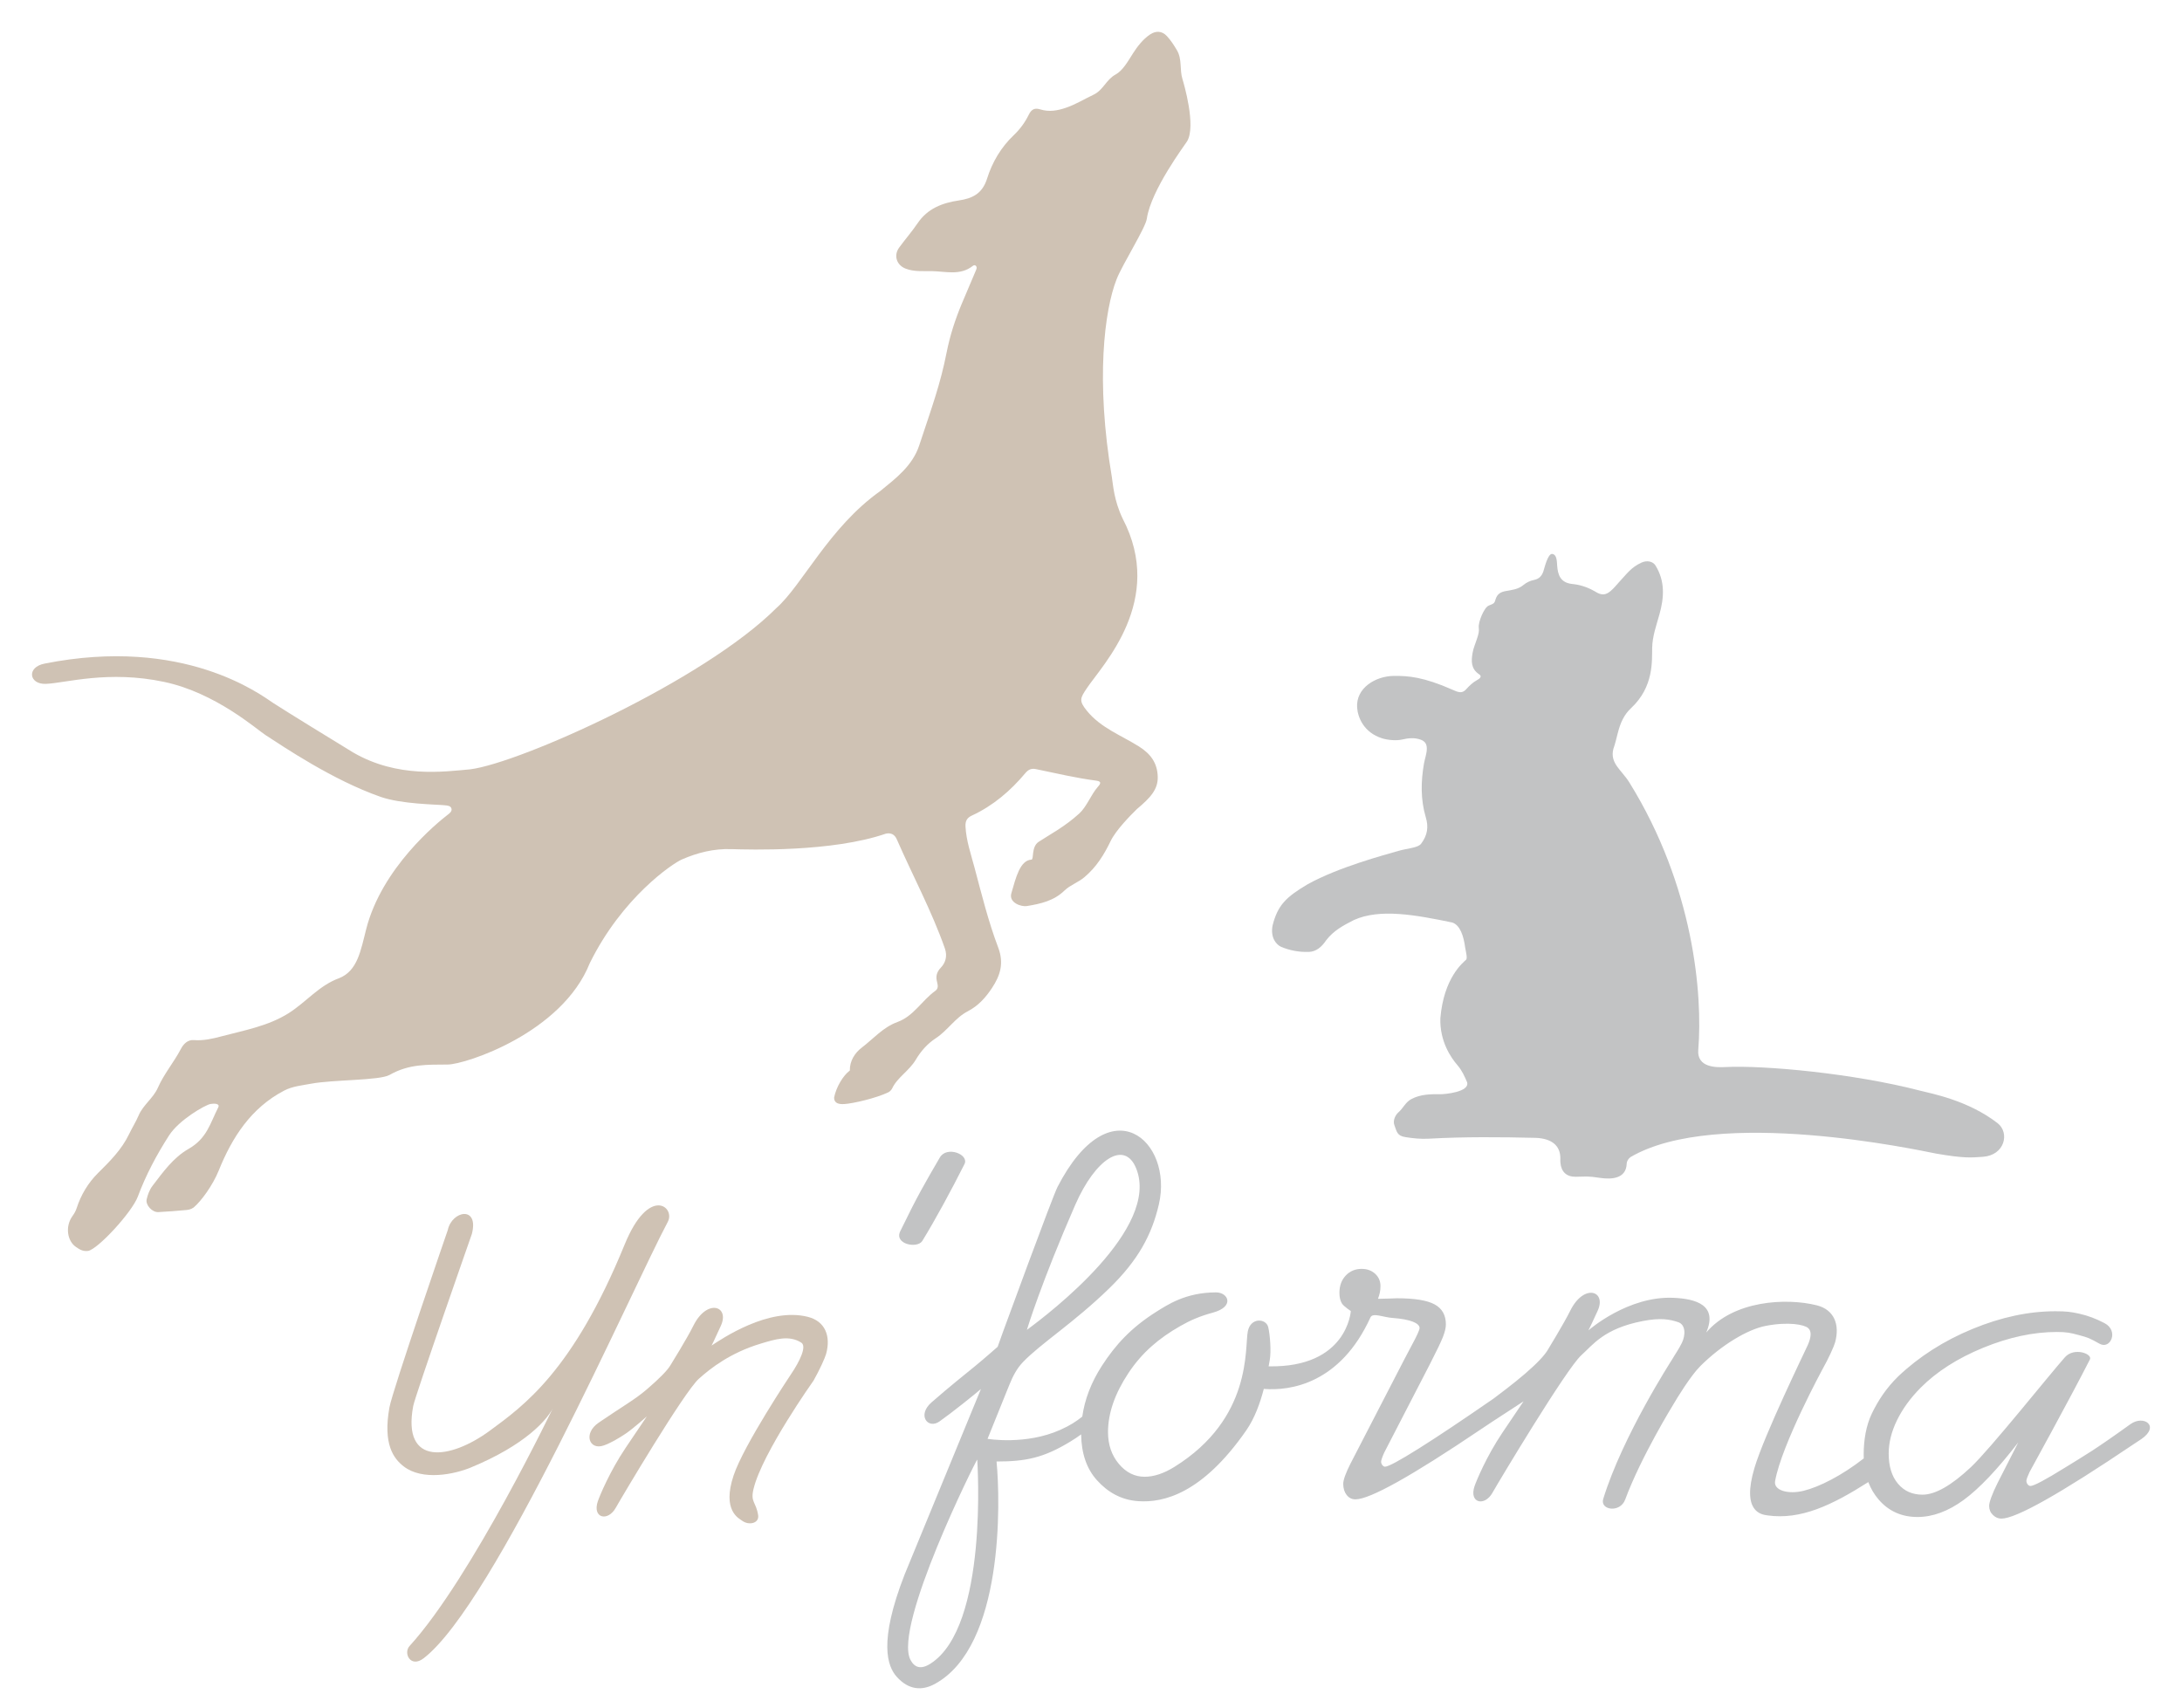
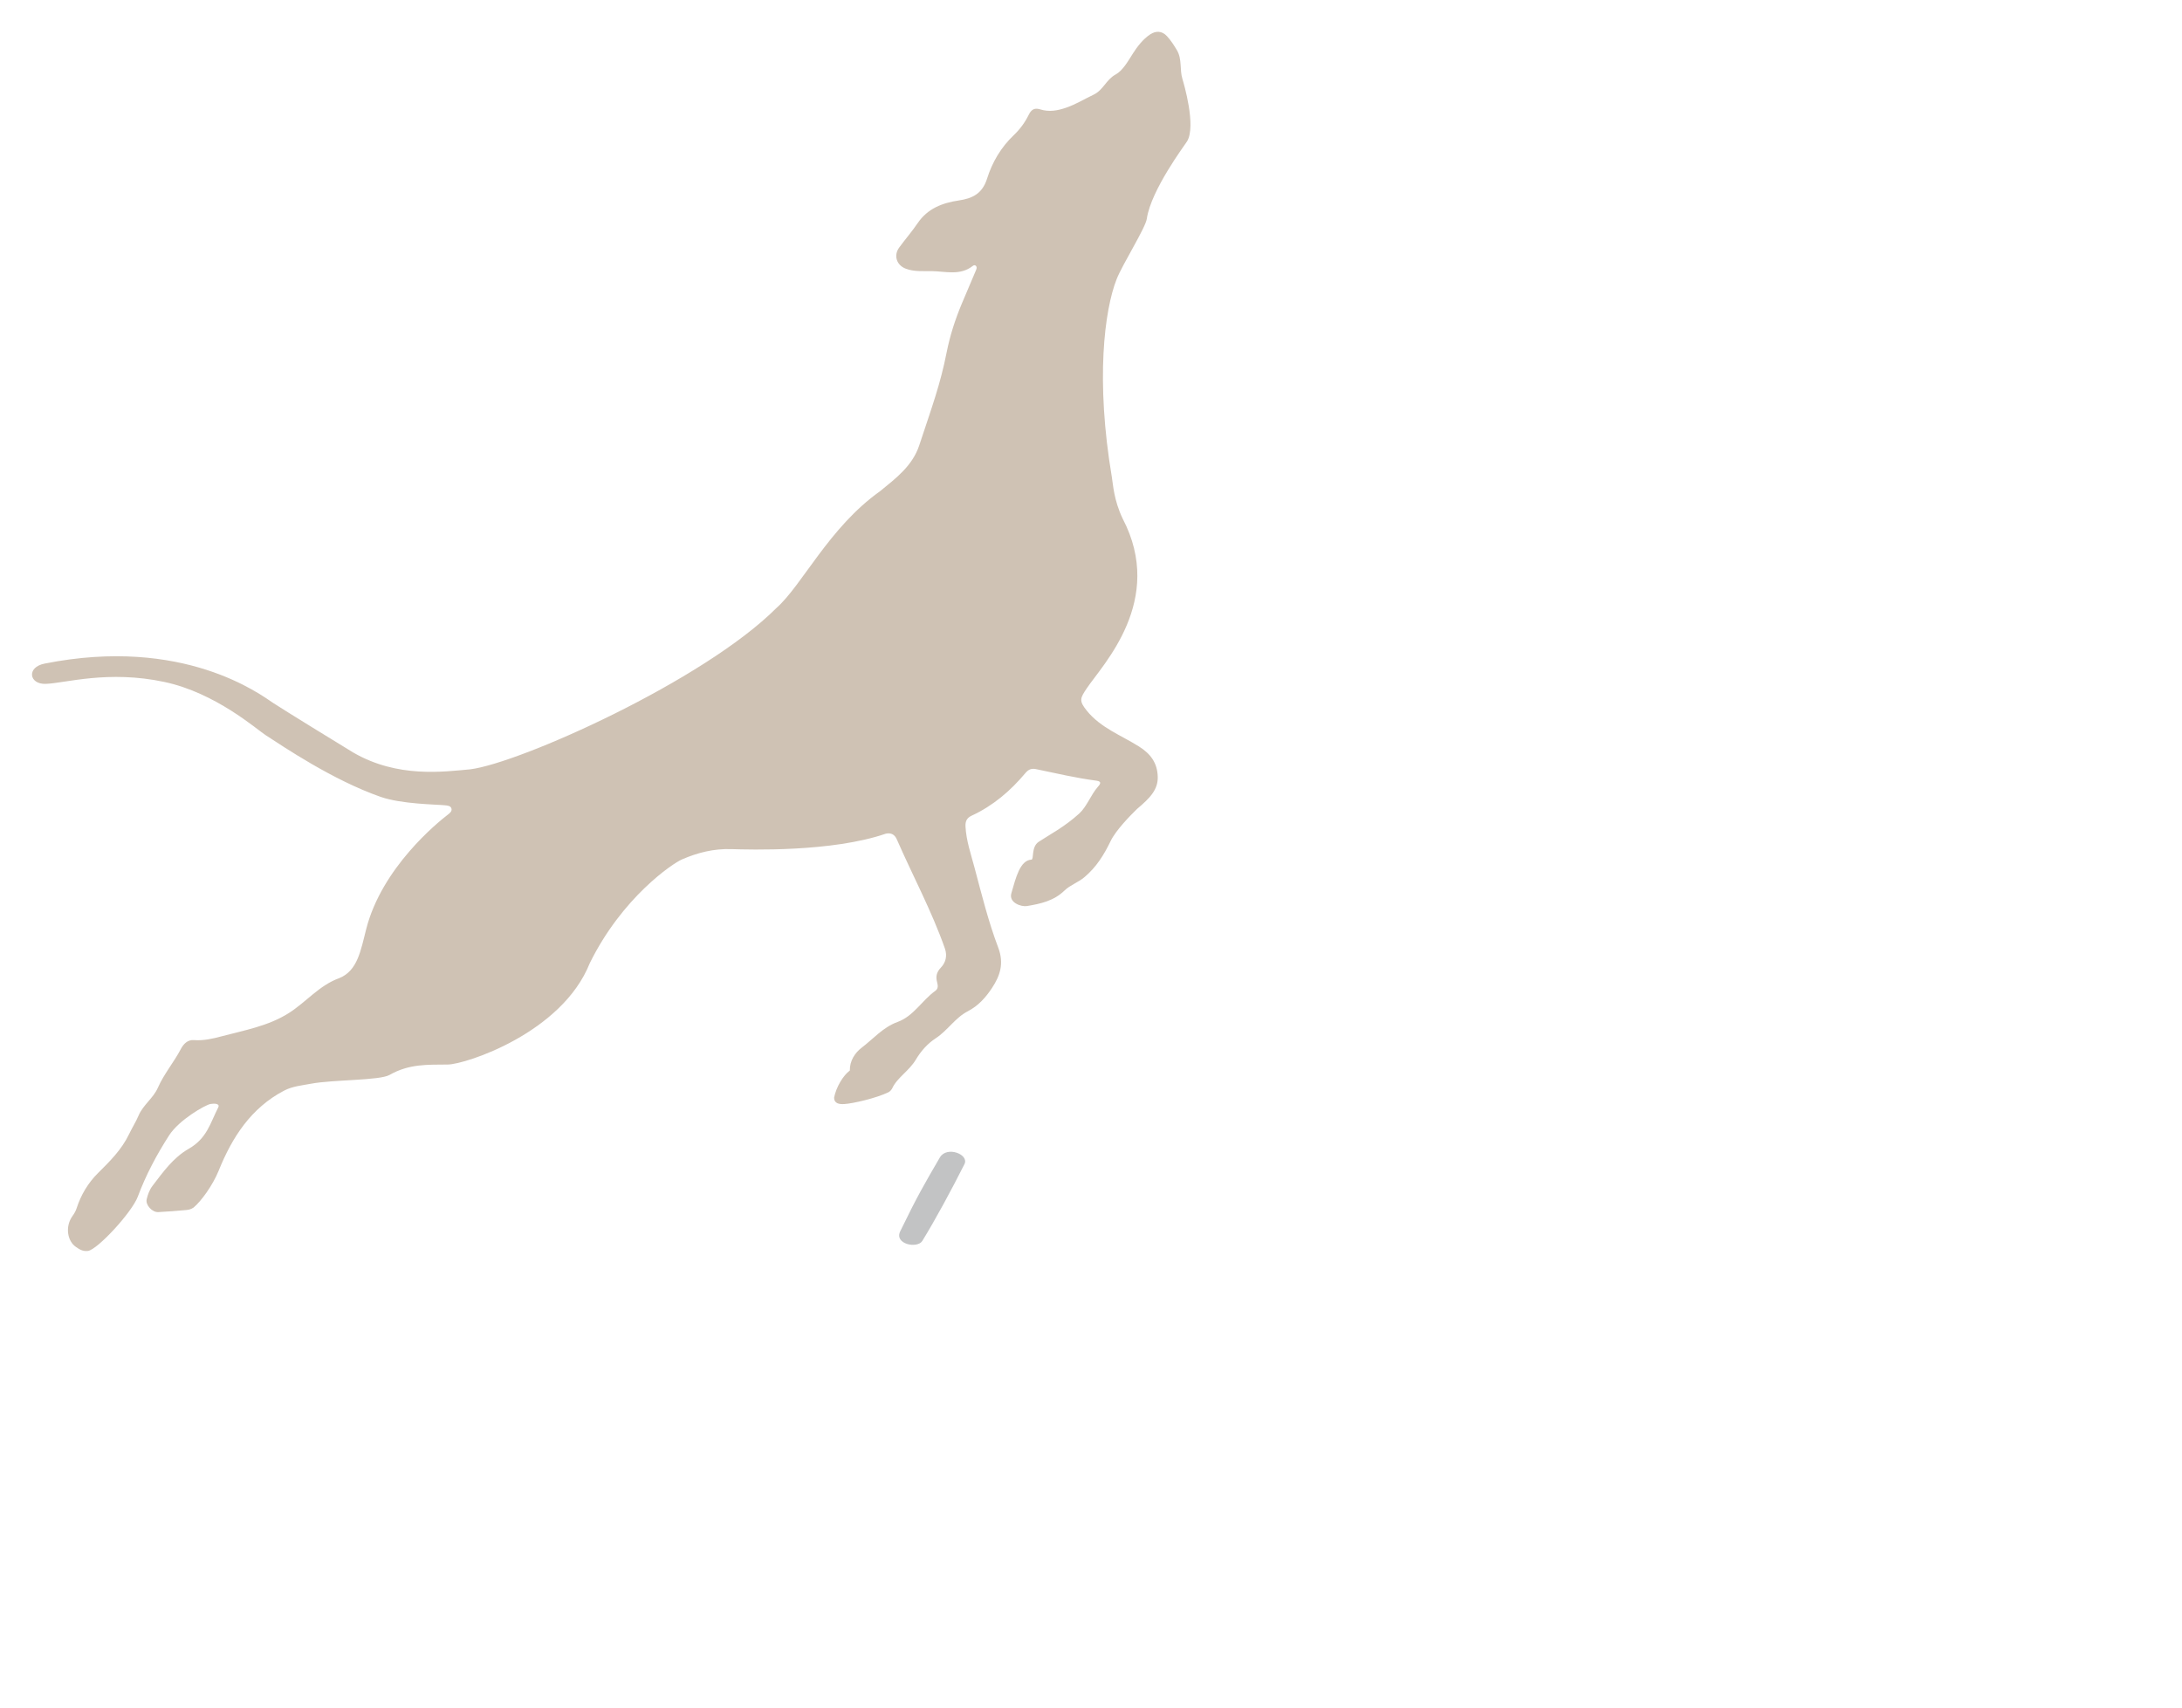
<svg xmlns="http://www.w3.org/2000/svg" version="1.1" x="0px" y="0px" width="920px" height="720px" viewBox="0 0 920 720" enable-background="new 0 0 920 720" xml:space="preserve">
  <g id="Logo">
    <g id="Text">
-       <path id="Y" fill="#CFC2B4" d="M198.949,520.313c0,0-23.906,68.194-24.719,72.504c-4.832,25.666,15.668,22.666,32.287,10.438    c14.18-10.434,35.047-25.107,56.869-78.536c10.186-24.938,21.502-15.796,18.176-9.532    c-15.518,29.232-72.916,160.881-102.916,184.006c-5.547,4.276-8.691-2.164-5.969-5.148    c26.219-28.727,61.219-101.896,61.219-101.896c-2.59,6.457-12.75,17.295-35.5,26.67c-6.869,2.831-20.264,5.606-28.166-0.5    c-4.264-3.295-8.834-9.334-6.031-24.884c1.314-7.286,24.592-74.755,24.592-74.755C190.559,510.392,202.07,508.276,198.949,520.313    z" />
-       <path id="n" fill="#CFC2B4" d="M254.563,609.48c-6.08,2.144-8.834-5.047-2.102-9.645c10.568-7.216,15.225-9.672,20.504-14.223    c5.277-4.551,8.529-7.897,9.764-10.04c0,0,6.916-11.123,9.6-16.551c5.734-11.604,15.461-8.441,11.609,0    c-5.77,12.648-4.164,8.493-4.164,8.493c4.596-3.026,24.223-16.423,40.791-12.281c7.334,1.833,9.834,8.083,7.75,15.667    c-0.449,1.635-2.848,6.938-5.297,11.229c0,0-21.572,30.364-25.287,45.603c-1.41,5.779,1.006,5.363,1.924,11.113    c0.557,3.483-3.883,4.428-6.666,2.416c-1.428-1.032-8.66-4.262-3.666-19.166c4.324-12.908,24.043-42.432,24.043-42.432    c4.045-5.949,6.824-12.039,4.49-13.539c-5.104-3.279-10.932-1.458-17.217,0.444c-12.668,3.833-20.996,10.304-25.996,14.804    c-6.264,5.638-32.664,50.189-34.996,54.356c-3.369,6.021-9.994,4.397-7.584-2.708c0.713-2.1,4.938-12.438,11.666-22.457    c4.16-6.193,9-13.338,9-13.338s-5.842,5.18-8.832,7.206S257.443,608.466,254.563,609.48z" />
      <g id="_x27_forma">
        <path id="_x27_" fill="#C2C3C4" d="M379.57,519.16c7.109-14.64,10.01-19.62,16.699-31.11c2.931-5.02,12.451-1.31,10.381,2.8     c-5.541,11-12.271,23.43-17.78,32.39C386.84,526.56,376.9,524.66,379.57,519.16z" />
-         <path id="forma" fill="#C2C3C4" d="M898.25,600.5c-15.64,11.26-19.26,13.16-27.57,18.32c-8.31,5.16-13.17,7.74-14.58,7.74     c-0.439,0-0.84-0.23-1.189-0.69c-0.351-0.45-0.521-0.95-0.521-1.49c0-0.3,0.13-0.8,0.391-1.49c0.27-0.69,0.569-1.41,0.93-2.18     c0,0,17.35-31.54,25.46-47.5c1.2-2.36-6.68-5.3-10.55-0.91c-6.99,7.9-31.43,38.62-39.65,46.35     c-8.229,7.72-15.02,11.58-20.39,11.58c-4.311,0-7.76-1.55-10.35-4.64c-2.601-3.1-3.9-7.33-3.9-12.68c0-4.59,1.17-9.27,3.5-14.06     c2.33-4.77,5.65-9.35,9.96-13.7c6.77-6.81,15.57-12.43,26.39-16.87c10.82-4.43,21.15-6.65,31-6.65c4.141,0,5.79,0.35,9.44,1.34     c3.649,0.99,4.2,1.14,8.64,3.63c4.59,2.56,8.21-5.47,2.08-8.69c-3.439-1.82-6.95-3.16-10.55-3.96c-3.61-0.81-5.5-1.06-10.16-1.06     c-11.26,0-22.92,2.49-34.97,7.46c-12.05,4.97-22.47,11.63-31.271,19.96c-5.18,5.05-8.55,10.34-11.1,15.58     c-2.55,5.24-3.5,11.52-3.5,17.33c0,0.58,0.01,1.16,0.03,1.72c-9.261,7.23-18.771,12.06-25.511,13.69     c-6.27,1.51-12.59-0.13-11.869-4.13c2.77-15.44,20.01-47.22,20.01-47.22c2.439-4.29,4.84-9.6,5.28-11.23     c2.09-7.59-0.41-13.84-7.75-15.67c-12.931-3.23-35.131-2.04-46.58,11.49c4.949-11.51-4.17-14.23-13.881-14.65     c-19.069-0.82-35.399,13.38-35.789,13.74c0.56-1.1,1.72-3.48,3.909-8.3c3.851-8.44-5.84-11.6-11.569,0     c-2.69,5.43-9.5,16.55-9.5,16.55c-1.24,2.15-4.301,5.49-9.58,10.04c-4.73,4.09-11.8,9.38-13.21,10.43     c-0.11,0.08-0.19,0.14-0.23,0.16c-13,8.99-23.47,15.98-31.399,20.96c-8.091,5.09-12.841,7.64-14.25,7.64     c-0.44-0.08-0.811-0.33-1.12-0.75c-0.311-0.42-0.46-0.9-0.46-1.44c0-0.22,0.13-0.72,0.39-1.49c0.271-0.76,0.58-1.53,0.93-2.29     l19.261-37.29c2.899-5.66,4.75-9.52,5.54-11.59c0.79-2.06,1.189-3.78,1.189-5.16c0-3.9-1.59-6.71-4.75-8.43     c-3.17-1.72-8.439-2.58-15.83-2.58c-0.18,0-5.85,0.23-8.05,0.23c0.35-0.92,0.61-1.8,0.79-2.64c0.17-0.84,0.26-1.76,0.26-2.76     c0-2.06-0.75-3.78-2.24-5.16c-1.5-1.37-3.399-2.06-5.68-2.06c-2.729,0-4.97,0.94-6.729,2.81c-1.761,1.87-2.66,4.3-2.66,7.28     c0,1.84,0.34,3.35,1.09,4.54c0.75,1.18,3.71,3.15,3.71,3.15s-1.41,23.93-34.65,23.31c0.17-0.93,0.32-1.79,0.46-2.56     c0.681-3.82,0.131-10.7-0.619-13.93c-0.87-3.75-7.44-4.27-8.62,1.75c-1.38,7,1.979,36.63-30.9,57.11     c-4.52,2.82-8.729,4.19-12.6,4.19c-4.221,0-7.851-1.82-10.891-5.45c-3.03-3.63-4.55-8.09-4.55-13.37     c0-7.95,2.88-16.27,8.64-24.95c5.761-8.68,12.86-14.65,21.761-19.74c4.37-2.5,8.39-4.23,13.8-5.69c9.36-2.54,6.5-8.54,1.34-8.54     c-12.92,0-20.68,5.38-25.34,8.28c-10.38,6.58-17.03,13.74-22.841,22.77c-4.439,6.91-7.18,14.02-8.209,21.33     c-2.59,2.04-5.051,3.69-9.25,5.57c-14.62,6.55-30.69,3.8-30.69,3.8l9.149-22.67c1.601-3.97,3.261-7.07,5.841-9.75     c7.53-7.84,21.38-16.5,36.34-31.05c12.16-11.83,17.93-22.54,20.91-35.41c6.17-26.67-20.47-50.47-42.729-7.35     c-2.17,4.22-22.951,60.99-22.951,60.99c-0.77,2.25-2.299,6.43-2.299,6.43s-6.141,5.4-9.351,8.01c-4.64,3.77-11,8.86-18.54,15.43     c-6.2,5.41-1.52,11.47,3.359,8.04c5.16-3.63,14.931-11.46,17.48-13.68L381.4,663.93c-11.131,28.59-7.2,38.74-3.311,43.08     c4.99,5.57,10.61,6.03,16.18,2.96c29.041-16,27.53-76.92,25.91-93.73c12.291,0,19.83-1.54,31.03-8.35     c2.04-1.24,3.42-2.18,4.63-3.09c0.12,8.09,2.34,14.52,6.65,19.31c4.439,4.94,10.09,8.38,17.55,8.86     c10.53,0.69,26.82-3.12,45.36-29.76c3.659-5.25,5.93-11.71,7.46-17.58c11.159,0.93,32.27-2.21,44.979-30.18     c0.95-2.09,5.58,0.04,9.37,0.27c7.56,0.54,11.25,2.22,11.33,4.2c0,0.85-1.18,3.45-3.56,7.81c-1.23,2.29-2.2,4.12-2.9,5.5     l-22.69,43.94c-0.97,1.92-1.72,3.6-2.25,5.05c-0.52,1.45-0.79,2.6-0.79,3.44c0,1.92,0.49,3.48,1.45,4.71     c0.97,1.22,2.2,1.83,3.7,1.83c6.07,0,23.62-9.79,52.64-29.37l5.341-3.56l0.189-0.12l12.71-8.28c0,0-4.84,7.14-9,13.34     c-6.729,10.02-10.96,20.35-11.67,22.45c-2.41,7.11,4.22,8.73,7.59,2.71c2.33-4.17,31.15-52.28,37.41-57.91     c5-4.5,9.59-11.27,25.91-14.44c7.61-1.48,11.49-0.7,14.96,0.47c3.15,1.05,3.189,5.39,1.55,8.74c-1.35,2.76-2.67,4.48-4.17,7.08     c0,0-20.85,32.19-28.99,58.73c-1.439,4.72,7.12,6.03,9.261,0.25c6.71-18.12,20.289-40.08,20.289-40.08     c1.391-2.43,7.261-12.06,11.351-16.15c8.84-8.84,19.91-15.54,27.689-17.02c9.671-1.83,16.131-0.5,17.801,0.92     c1.529,1.31,1.34,3.85-0.17,7.25c-1.021,2.29-18.29,37.76-22.44,51.7c-5.56,18.63,2.89,19.69,5.44,20.05     c14.04,2,27.159-4.24,42.55-14.04c1.04,2.75,2.49,5.21,4.37,7.38c4.22,4.89,9.68,7.34,16.359,7.34c6.42,0,12.91-2.39,19.46-7.17     c6.551-4.78,14.23-12.87,23.03-24.26l-8.71,17.09c-1.14,2.29-2.03,4.28-2.64,5.97c-0.62,1.68-0.92,2.9-0.92,3.67     c0,1.53,0.52,2.81,1.579,3.84c1.051,1.03,2.24,1.55,3.561,1.55c6.16,0,24.72-10.44,55.68-31.32c0,0,2.48-1.62,3.3-2.18     C910.91,601.28,903.86,596.46,898.25,600.5z M453.34,508.06c8.58-19.61,20.771-27.33,25.65-15.54     c10.479,25.29-36.28,61.07-46.02,68.22C433.141,560.14,439.02,540.83,453.34,508.06z M392.27,701.51     c-4.119,2.61-6.76,1.52-8.41-1.68c-7.279-14.2,27.83-84.42,28.181-84.41C412.04,616.11,416.92,685.89,392.27,701.51z" />
      </g>
    </g>
    <path id="Dog" fill-rule="evenodd" clip-rule="evenodd" fill="#CFC2B4" d="M356.014,465.515c-2.227,0.15-4.299-0.242-4.338-2.66   c0.844-4.461,3.881-9.463,6.643-11.469c-0.084-4.094,2.172-7.48,4.982-9.618c4.908-3.737,9.023-8.644,15.088-10.839   c6.838-2.475,10.338-9.111,15.957-13.134c1.283-0.919,1.15-2.217,0.773-3.647c-0.607-2.31-0.338-4.16,1.621-6.207   c1.871-1.957,2.801-4.762,1.645-8.051c-5.57-15.842-13.545-30.604-20.242-45.936c-0.932-2.135-2.447-2.887-4.635-2.449   c-22.652,7.834-57.646,6.757-65.117,6.522c-7.461-0.233-14.211,1.468-20.836,4.336c-4.061,1.758-25.256,16.083-38.891,43.765   c-11.734,29.488-52.443,42.643-59.813,42.728c-8.498,0.096-16.283-0.358-24.588,4.377c-4.225,2.408-23.803,1.962-33.109,3.71   c-3.855,0.727-7.799,1.058-11.344,2.906c-13.973,7.28-21.971,19.782-27.566,33.657c-2.529,6.272-7.443,13.005-10.609,15.637   c-1.08,0.745-2.08,0.976-3.191,1.069c-3.906,0.332-7.814,0.689-11.73,0.867c-2.555,0.116-5.441-2.994-4.871-5.414   c0.465-1.98,1.234-4.068,2.455-5.659c4.439-5.782,8.725-11.882,15.189-15.571c7.816-4.46,9.09-10.783,12.555-17.555   c0.76-1.652-1.83-1.652-3.287-1.391c-2.213,0.397-13.234,6.674-17.455,13.239c-5.246,8.159-9.791,16.698-13.188,25.809   c-2.455,6.589-16.852,22.215-20.979,22.909c-2.439,0.311-3.949-0.908-5.055-1.635c-3.592-2.362-4.818-8.534-1.463-13.155   c0.705-0.971,1.309-2.006,1.697-3.22c1.797-5.601,4.865-10.695,8.914-14.719c5.078-5.045,10.07-9.967,13.193-16.509   c1.262-2.643,2.857-5.135,3.998-7.823c1.91-4.504,6.213-7.35,8.129-11.71c2.588-5.894,6.779-10.767,9.729-16.41   c1.119-2.138,2.893-3.915,5.496-3.714c4.012,0.31,7.863-0.58,11.6-1.576c9.668-2.575,19.648-4.297,28.344-9.785   c7.334-4.627,12.912-11.77,21.385-14.789c7.631-3.12,8.977-11.531,11.293-20.626c6.609-25.952,30.094-44.939,34.316-48.196   c0.857-0.661,1.965-1.463,1.637-2.657c-0.336-1.221-1.764-1.271-2.791-1.381c-3.529-0.376-18.277-0.45-27.141-3.567   c-20.32-7.143-40.742-21.053-48.434-26.016c-3.805-2.455-21-17.78-42.625-22.406c-23.783-5.088-41.799,0.505-50.066,0.797   c-7.084,0.25-8.168-7.041-0.5-8.541c58.582-11.667,91.043,13.042,96.5,16.667c4.035,2.669,28.625,17.786,33.666,20.833   c18.717,10.837,38.084,8.083,49.357,7.068c20.988-2.674,98.338-37.299,129.018-67.979c10.93-9.668,22.203-33.978,43.689-49.252   c6.576-5.368,13.693-10.661,16.57-19.384c5.555-16.799,8.883-25.735,11.529-39.1c1.391-7.028,3.547-13.741,6.277-20.313   c1.975-4.75,4.01-9.475,6.023-14.207c0.293-0.688,0.633-1.391,0.043-2.049c-0.393-0.438-0.924-0.27-1.316,0.039   c-5.338,4.205-11.488,2.259-17.344,2.186c-3.646-0.047-7.398,0.309-10.93-1.039c-3.887-1.48-5.176-5.602-2.746-8.911   c2.535-3.454,5.363-6.706,7.766-10.247c4.205-6.193,10.352-8.556,17.375-9.602c5.623-0.838,9.895-2.75,11.93-9.253   c2.131-6.798,5.836-13.159,11.271-18.306c2.531-2.398,4.742-5.397,6.258-8.529c1.234-2.553,2.719-2.982,4.904-2.304   c3.727,1.157,7.236,0.524,10.797-0.688c4.098-1.396,7.758-3.666,11.604-5.484c4.164-1.969,5.344-6.363,9.305-8.518   c3.061-1.664,5.186-5.505,7.322-8.867c1.746-2.748,4.244-6.098,7.348-8.105c2.25-1.455,4.822-1.58,6.986,0.748   c1.678,1.81,2.961,3.812,4.225,5.941c2.266,3.829,1.105,8.15,2.326,12.125c0.508,1.652,5.902,19.788,1.971,26.309   c-0.852,1.412-15.186,20.457-16.973,32.604c-0.473,3.771-10.254,19.237-12.711,25.456c-5.199,13.162-8.945,42.674-2.02,83.642   c0.484,2.858,0.797,9.565,4.543,17.388c18.014,34.458-8.367,61.516-15.063,71.44c-2.904,4.307-3.457,5.356-0.029,9.585   c5.838,7.2,14.455,10.328,21.947,15.039c4.945,3.111,7.717,6.916,7.928,12.615c0.201,5.458-3.041,8.969-8.76,13.766   c-2.871,2.801-8.889,8.941-11.092,13.503c-2.781,5.757-5.986,10.964-11.047,15.228c-2.686,2.264-6.023,3.32-8.387,5.618   c-4.525,4.399-10.109,5.613-15.922,6.571c-2.248,0.373-7.68-1.36-6.51-5.396c1.885-6.493,3.619-13.915,8.477-14.188   c1.113-0.063-0.178-5.36,3.037-7.504c4.176-2.783,10.898-6.253,17.15-11.97c3.078-2.813,4.926-7.9,7.684-11.068   c0.799-0.916,2.244-2.396-0.473-2.746c-8.607-1.107-17.037-3.129-25.52-4.875c-1.924-0.397-3.197,0.187-4.455,1.687   c-6.289,7.506-13.613,13.759-22.572,17.909c-2.049,0.949-2.783,2.303-2.66,4.639c0.313,5.959,2.256,11.494,3.771,17.176   c3.029,11.368,5.85,22.83,10.014,33.808c2.535,6.686,0.828,11.896-2.674,17.157c-2.654,3.986-5.719,7.438-10.201,9.759   c-5.244,2.714-8.494,8.101-13.422,11.324c-3.605,2.358-6.314,5.487-8.447,9.063c-2.85,4.781-7.824,7.5-9.967,12.117   c-0.342,0.68-1.07,1.372-1.5,1.58C369.363,463.088,359.449,465.33,356.014,465.515z" />
-     <path id="Cat" fill-rule="evenodd" clip-rule="evenodd" fill="#C2C3C4" d="M842.342,473.657   c-12.52-9.75-27.99-12.551-32.926-13.827c-28.107-7.269-65.752-10.731-82.023-9.904c-3.668,0.187-11.979,0.298-11.355-7.27   c1.916-23.283-1.836-68.887-29.08-112.778c-3.252-5.237-8.293-8.029-6.701-14.145c1.51-4.177,1.912-8.695,4.072-12.719   c0.936-1.74,1.957-3.1,3.439-4.486c9.605-8.996,8.721-19.938,8.84-25.439c0.107-4.829,1.76-9.364,3.047-13.975   c2.016-7.207,2.434-14.061-1.646-20.672c-1.066-1.725-3.553-2.302-5.916-1.218c-4.377,2.007-6.16,4.71-9.217,7.974   c-1.266,1.354-2.402,2.861-3.818,4.03c-2.057,1.695-3.727,1.975-6.568,0.147c-4.896-2.83-8.641-3.006-9.926-3.18   c-4.586-0.625-5.721-3.729-6.008-7.621c-0.145-1.941-0.098-4.686-2.059-5.005c-1.902-0.31-3.377,6.212-3.752,7.315   c-0.674,1.99-1.832,3.242-4.057,3.68c-1.582,0.311-3.113,1.057-4.436,2.155c-2.119,1.761-4.797,2.047-7.381,2.505   c-2.059,0.365-3.557,1.149-4.27,3.396c-0.506,1.584-0.355,1.77-2.896,2.727c-1.934,0.729-4.486,6.935-4.207,9.25   c0.207,1.646-0.154,2.801-0.557,4.119c-0.686,2.238-1.705,4.414-2.078,6.7c-0.539,3.326-0.725,6.579,2.803,8.917   c1.529,1.014-0.135,2.008-0.906,2.434c-1.871,1.032-3.154,2.309-4.791,4.08c-1.613,1.746-3.51,0.884-5.404,0.045   c-12.449-5.511-18.9-5.961-24.955-5.889c-7.617,0.091-15.998,5.072-15.404,13.386c0.293,4.084,2.783,10.496,10.564,12.934   c2.564,0.803,6.166,1.026,8.367,0.51c2.652-0.623,5.178-0.886,7.773,0.017c1.771,0.616,2.654,1.709,2.676,3.697   c0.021,2.209-0.807,4.201-1.178,6.302c-1.344,7.652-1.49,15.245,0.758,22.812c1.162,3.908,0.807,7.377-1.969,11.08   c-1.346,1.795-5.721,1.92-9.596,3.045c-5.941,1.725-25.125,6.813-38.188,14.021c-9.25,5.479-12.689,8.88-14.854,17.409   c-1.021,5.257,1.666,8.132,3.561,9.002c3.793,1.599,7.637,2.267,11.668,2.161c3.125-0.082,5.5-2.094,7.371-4.929   c3.236-4.159,7.191-6.209,11.654-8.504c10.934-4.973,26.064-2.17,41.475,1.026c3.313,1.063,4.82,5.659,5.459,10.501   c0.387,2.228,1.041,4.599,0.367,5.237c-1.188,1.125-9.389,7.48-10.818,24.683c-0.281,9.669,4.404,16.494,7.215,19.759   c1.932,2.242,2.98,4.653,4.072,7.2c1.146,4.13-9.551,5.051-11.266,5.031c-4.188-0.051-8.369-0.018-12.26,2.049   c-2.471,1.313-3.475,3.899-5.449,5.606c-1.23,1.063-2.455,3.41-1.67,5.459c1.027,2.676,1.053,4.389,4.609,4.963   c3.266,0.528,6.539,0.855,9.9,0.668c15.018-0.836,30.049-0.707,45.078-0.35c6.846,0.277,10.396,3.365,10.365,8.655   c-0.002,0.587-0.027,1.177,0.021,1.758c0.326,3.882,2.549,6.016,6.406,5.989c5.061-0.034,4.32-0.41,10.797,0.534   c3.891,0.523,10.48,0.537,10.748-5.968c0.049-1.191,0.689-2.213,1.674-2.9c36.459-21.261,121.084-2.951,128.723-1.449   c11.9,2.059,14.783,1.715,19.771,1.372C845.307,487.112,847.379,477.698,842.342,473.657z" />
  </g>
</svg>